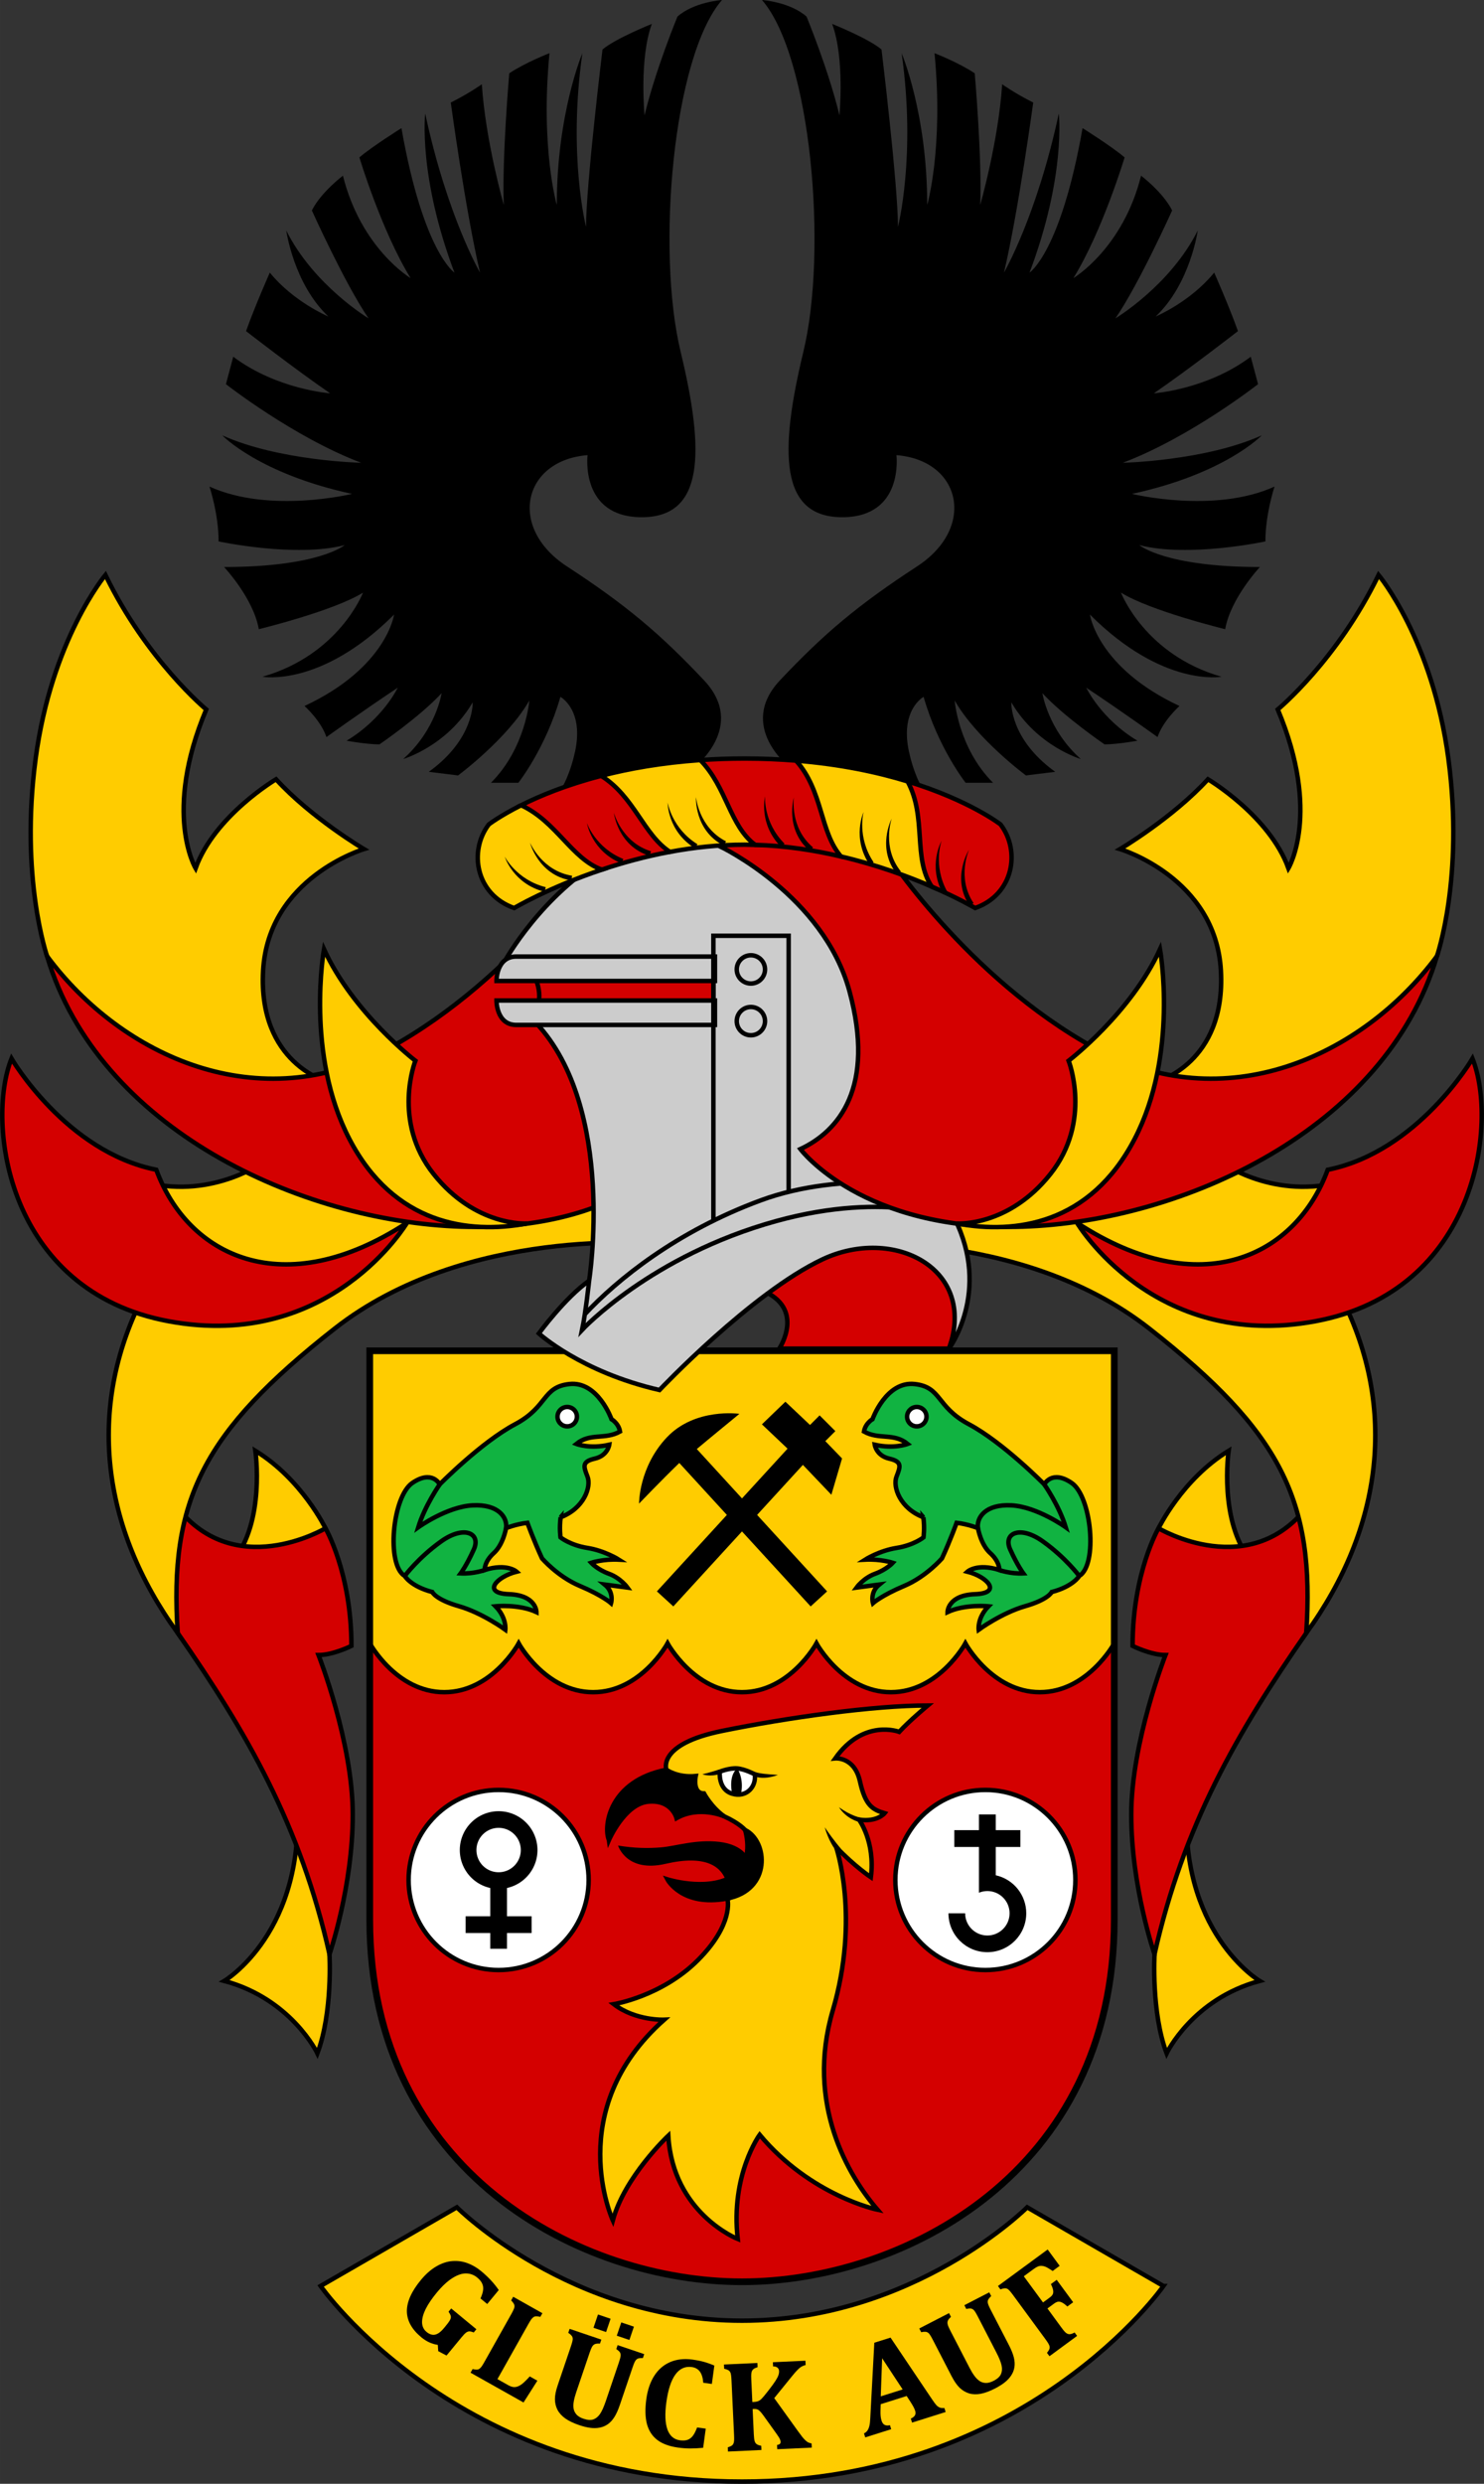
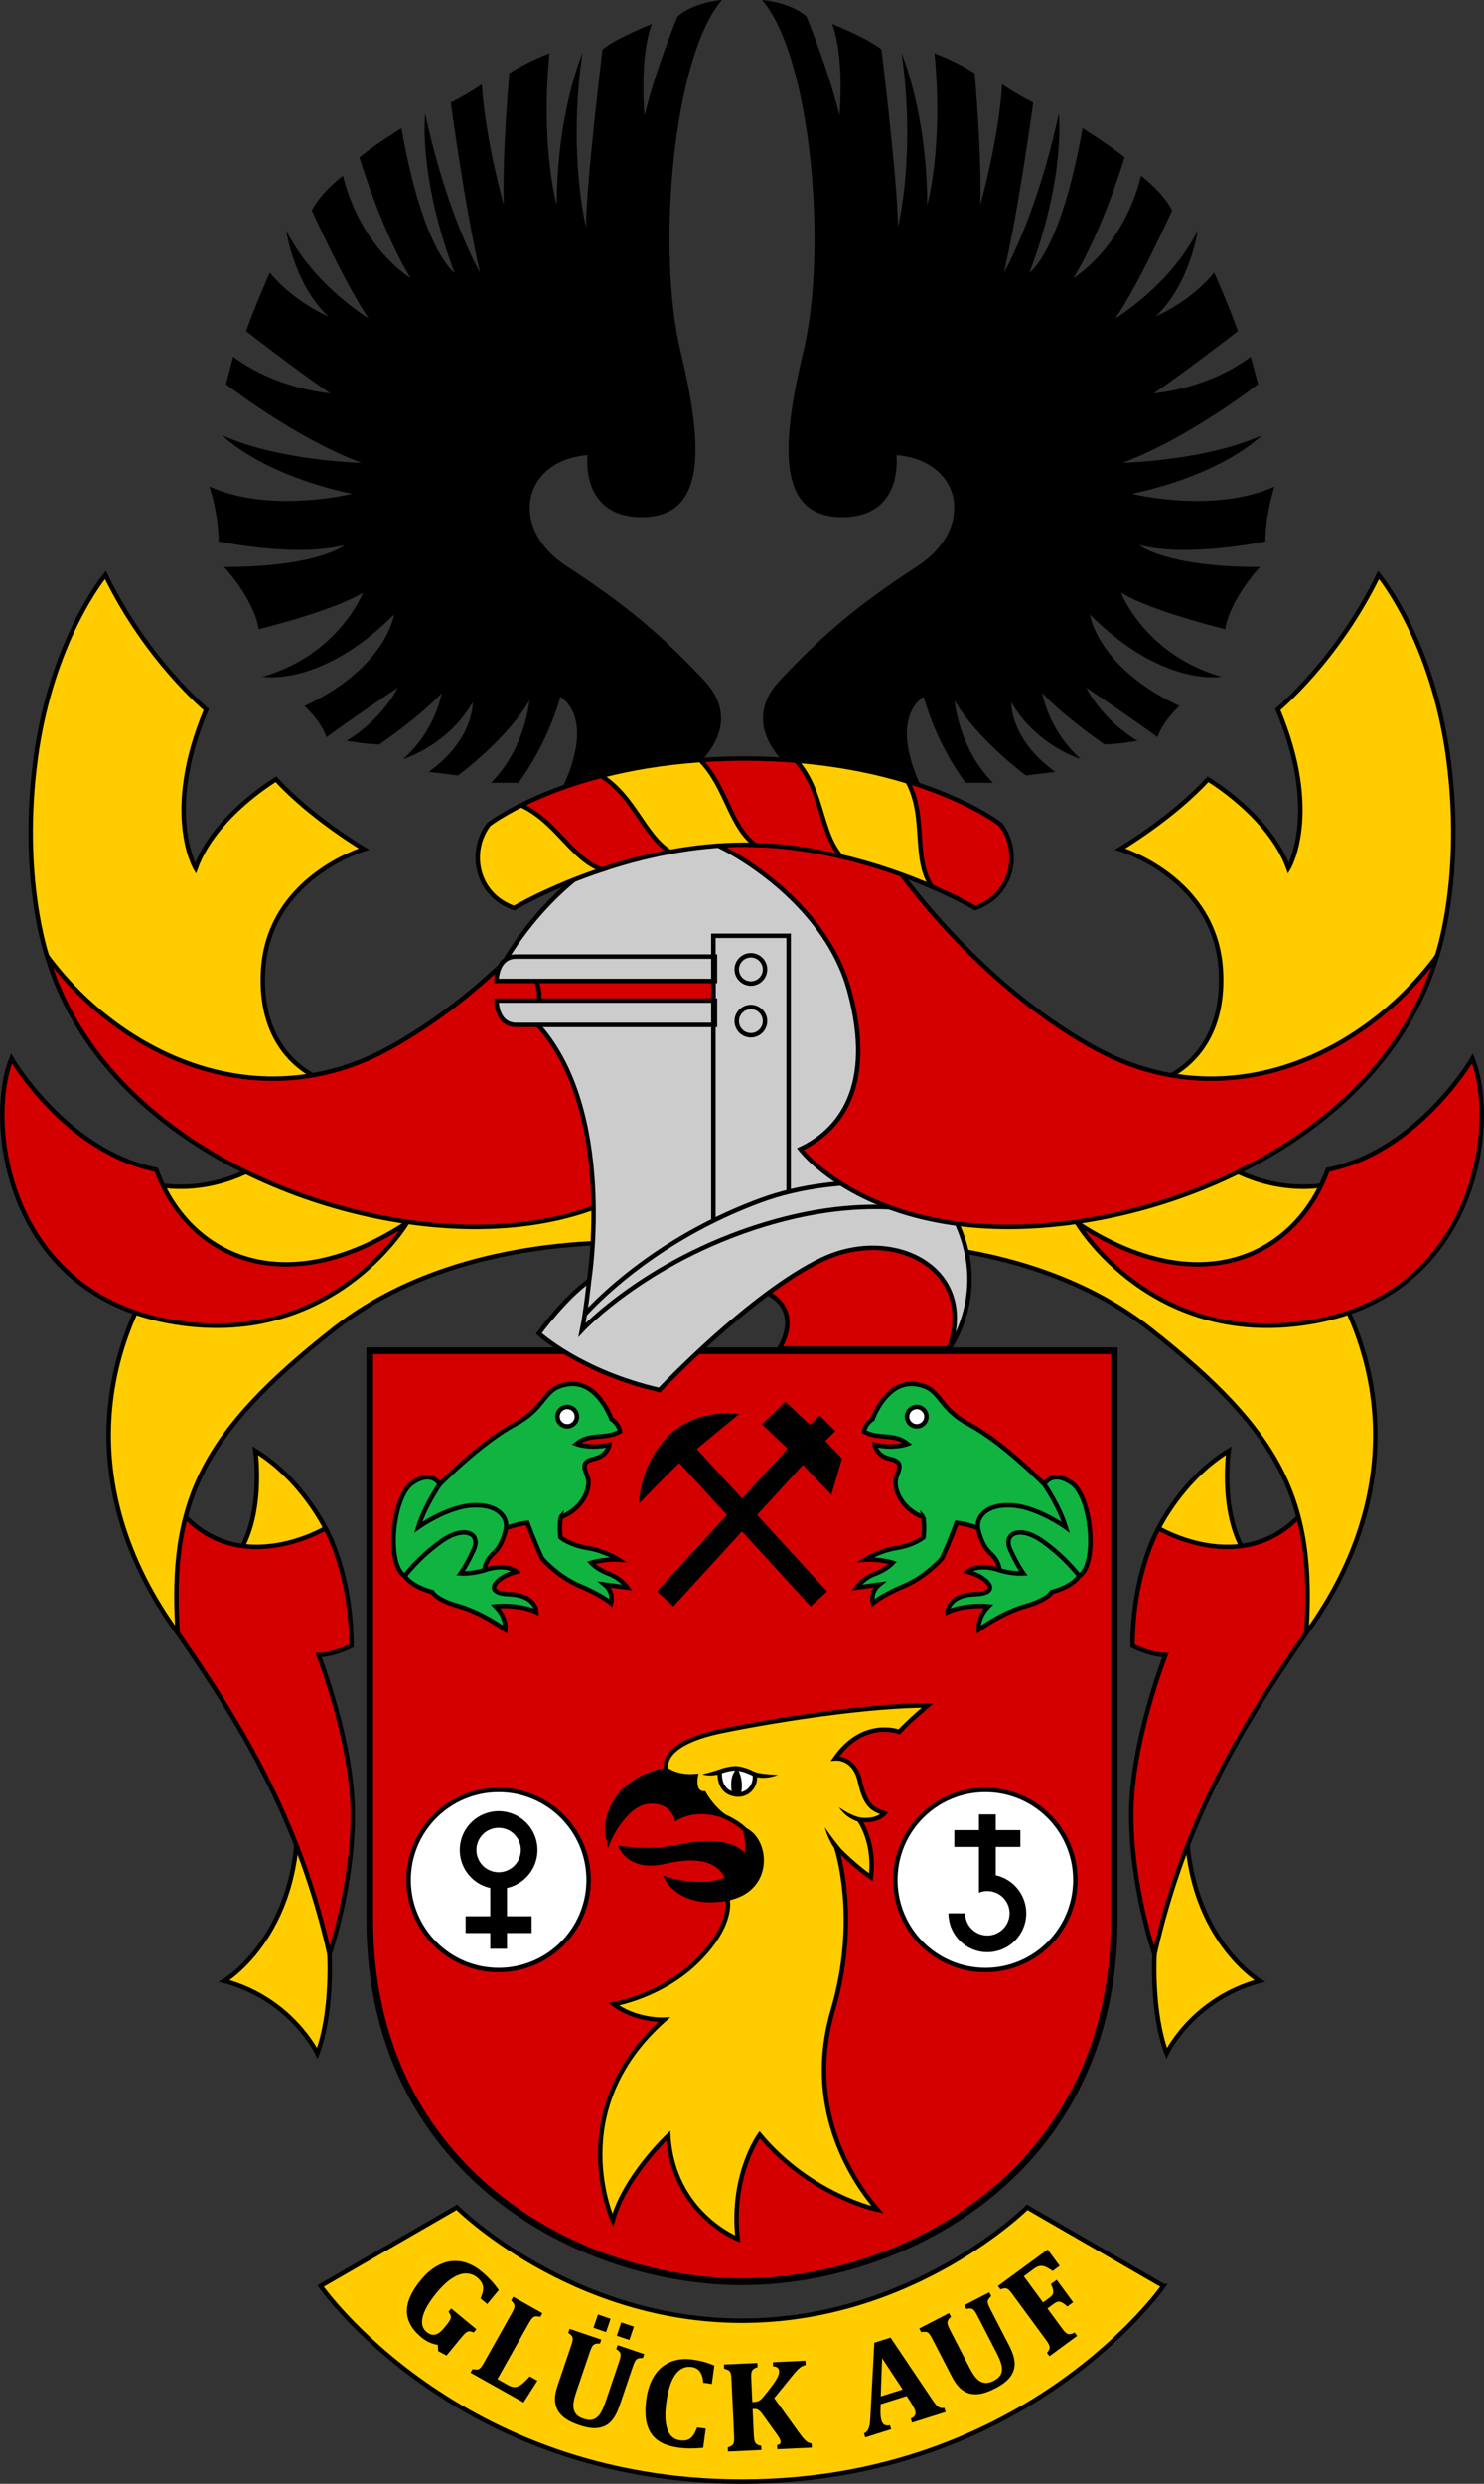
<svg xmlns="http://www.w3.org/2000/svg" xmlns:ns1="http://sodipodi.sourceforge.net/DTD/sodipodi-0.dtd" xmlns:ns2="http://www.inkscape.org/namespaces/inkscape" xmlns:xlink="http://www.w3.org/1999/xlink" width="333.276" height="557.597" viewBox="0 0 88.179 147.531" version="1.1" id="svg8" ns1:docname="Tsumeb.svg" ns2:version="1.0 (4035a4fb49, 2020-05-01)">
  <rect x="0" y="0" width="88.179" height="147.531" fill="#333333" stroke="none" />
  <defs id="defs2" />
  <ns1:namedview ns2:lockguides="true" ns2:snap-others="false" id="base" pagecolor="#ffffff" bordercolor="#666666" borderopacity="1.0" ns2:pageopacity="0.0" ns2:pageshadow="2" ns2:zoom="1.8269871" ns2:cx="30.254075" ns2:cy="371.63311" ns2:document-units="px" ns2:current-layer="layer1" ns2:document-rotation="0" showgrid="false" units="px" ns2:window-width="1920" ns2:window-height="1017" ns2:window-x="-8" ns2:window-y="-8" ns2:window-maximized="1" ns2:showpageshadow="false" ns2:object-nodes="true" ns2:snap-global="false" ns2:snap-smooth-nodes="true" />
  <g transform="translate(-16.443,-13.568)" ns2:label="Шар 1" ns2:groupmode="layer" id="layer1">
    <g id="g905">
      <use x="0" y="0" xlink:href="#g886" id="use888" transform="matrix(-1,0,0,1,121.065,0)" width="100%" height="100%" />
      <use x="0" y="0" xlink:href="#g881" id="use892" transform="matrix(-1,0,0,1,121.065,0)" width="100%" height="100%" />
    </g>
    <g id="g886">
      <path style="font-variation-settings:normal;opacity:1;vector-effect:none;fill:#ffcc00;fill-opacity:1;fill-rule:evenodd;stroke:#000000;stroke-width:0.265;stroke-linecap:butt;stroke-linejoin:miter;stroke-miterlimit:4;stroke-dasharray:none;stroke-dashoffset:0;stroke-opacity:1;marker:none;marker-start:none;marker-mid:none;marker-end:none;stop-color:#000000;stop-opacity:1" d="m 90.813,106.319 c -1.978,-2.323 -1.364,-6.579 -1.364,-6.579 -2.765,1.69 -4.166,4.602 -4.166,4.602 0,0 1.382,3.359 5.53,1.977 z m -5.767,23.323 c 0,0 -0.205,3.43 0.717,5.888 0,0 1.536,-3.226 5.53,-4.301 0,0 -4.915,-2.918 -4.301,-10.906 0,0 -2.509,3.584 -1.946,9.319 z" id="path877" ns1:nodetypes="ccccccccc" />
      <path style="font-variation-settings:normal;opacity:1;vector-effect:none;fill:#d40000;fill-opacity:1;fill-rule:evenodd;stroke:#000000;stroke-width:0.265;stroke-linecap:butt;stroke-linejoin:miter;stroke-miterlimit:4;stroke-dasharray:none;stroke-dashoffset:0;stroke-opacity:1;marker:none;marker-start:none;marker-mid:none;marker-end:none;stop-color:#000000;stop-opacity:1" d="m 94.277,102.858 c -3.476,4.779 -8.995,1.484 -8.995,1.484 0,0 -1.541,2.643 -1.541,6.988 0,0 1.086,0.543 1.955,0.543 0,0 -2.034,5.173 -2.034,9.474 0,4.301 1.382,8.295 1.382,8.295 1.721,-7.631 4.901,-13.158 9.015,-19.072 0,0 2.537,-3.928 0.217,-7.712 z" id="path875" ns1:nodetypes="ccccsccc" />
      <path style="font-variation-settings:normal;opacity:1;vector-effect:none;fill:#ffcc00;fill-opacity:1;fill-rule:evenodd;stroke:#000000;stroke-width:0.265;stroke-linecap:butt;stroke-linejoin:miter;stroke-miterlimit:4;stroke-dasharray:none;stroke-dashoffset:0;stroke-opacity:1;marker:none;marker-start:none;marker-mid:none;marker-end:none;stop-color:#000000;stop-opacity:1" d="m 85.148,77.826 c 0,0 4.147,-1.075 3.84,-6.605 -0.307,-5.53 -5.991,-7.219 -5.991,-7.219 0,0 3.125,-1.851 5.223,-4.147 0,0 3.66,2.169 4.78,5.286 0,0 1.96,-3.263 -0.633,-9.433 0,0 3.533,-2.918 5.991,-7.987 0,0 3.204,3.832 4.147,10.906 0.943,7.074 -0.68,11.738 -0.68,11.738 0,0 -4.697,10.074 -16.678,7.463 z m 10.759,5.988 c -4.019,0.978 -7.06,-1.303 -7.06,-1.303 L 68.651,81.015 65.615,87.452 c 0,0 11.297,-1.106 19.127,5.035 7.83,6.141 9.843,10.217 9.319,18.083 4.578,-6.302 5.379,-13.398 2.124,-19.869 z" id="path873" ns1:nodetypes="czccccczcccccczccc" />
    </g>
    <g id="g2554" style="opacity:1">
      <path id="path2527" d="m 82.652,93.801 v 33.793 c 0,15.053 -12.596,21.505 -22.119,21.505 -9.523,0 -22.119,-6.451 -22.119,-21.505 V 93.801 Z" style="font-variation-settings:normal;opacity:1;vector-effect:none;fill:#d40000;fill-opacity:1;fill-rule:evenodd;stroke:none;stroke-width:0.529;stroke-linecap:butt;stroke-linejoin:miter;stroke-miterlimit:4;stroke-dasharray:none;stroke-dashoffset:0;stroke-opacity:1;marker:none;marker-start:none;marker-mid:none;marker-end:none;stop-color:#000000;stop-opacity:1" ns1:nodetypes="cszscc" />
-       <path ns1:nodetypes="cscscscscscccc" d="m 82.652,111.179 c 0,0 -1.584,2.9 -4.423,2.9 -2.84,0 -4.424,-2.9 -4.424,-2.9 0,0 -1.584,2.9 -4.424,2.9 -2.84,0 -4.423,-2.9 -4.423,-2.9 0,0 -1.584,2.9 -4.424,2.9 -2.84,0 -4.424,-2.9 -4.424,-2.9 0,0 -1.584,2.9 -4.423,2.9 -2.84,0 -4.424,-2.9 -4.424,-2.9 0,0 -1.584,2.9 -4.424,2.9 -2.84,0 -4.423,-2.9 -4.423,-2.9 V 93.801 h 44.238 z" style="font-variation-settings:normal;opacity:1;vector-effect:none;fill:#ffcc00;fill-opacity:1;fill-rule:evenodd;stroke:#000000;stroke-width:0.265;stroke-linecap:butt;stroke-linejoin:miter;stroke-miterlimit:4;stroke-dasharray:none;stroke-dashoffset:0;stroke-opacity:1;marker:none;marker-start:none;marker-mid:none;marker-end:none;stop-color:#000000;stop-opacity:1" id="path864" />
      <g id="g2377">
        <circle style="color:#000000;display:inline;overflow:visible;visibility:visible;fill:#ffffff;fill-rule:evenodd;stroke:#000000;stroke-width:0.265;stroke-linecap:square;stroke-linejoin:miter;stroke-miterlimit:4;stroke-dasharray:none;stroke-dashoffset:0;stroke-opacity:1;marker:none;marker-start:none;marker-mid:none;marker-end:none;enable-background:accumulate" id="path2337" cx="46.071" cy="125.233" r="5.349" />
        <path id="circle2339" style="color:#000000;display:inline;overflow:visible;visibility:visible;fill:#000000;fill-rule:evenodd;stroke:none;stroke-width:0.265;stroke-linecap:square;stroke-linejoin:miter;stroke-miterlimit:4;stroke-dasharray:none;stroke-dashoffset:0;stroke-opacity:1;marker:none;marker-start:none;marker-mid:none;marker-end:none;enable-background:accumulate" d="m 46.06,121.148 a 2.308,2.308 0 0 0 -2.296,2.308 2.308,2.308 0 0 0 1.809,2.253 v 1.679 h -1.462 v 0.996 h 1.462 v 0.933 h 0.996 v -0.933 h 1.462 v -0.996 h -1.462 v -1.679 a 2.308,2.308 0 0 0 1.81,-2.253 2.308,2.308 0 0 0 -2.308,-2.308 2.308,2.308 0 0 0 -0.011,0 z m 0.011,0.989 a 1.318,1.318 0 0 1 1.318,1.319 1.318,1.318 0 0 1 -1.318,1.318 1.318,1.318 0 0 1 -1.318,-1.318 1.318,1.318 0 0 1 1.318,-1.319 z" />
      </g>
      <g transform="rotate(180,60.532,125.233)" id="g2395">
        <circle r="5.349" cy="125.233" cx="46.071" id="circle2391" style="color:#000000;display:inline;overflow:visible;visibility:visible;fill:#ffffff;fill-rule:evenodd;stroke:#000000;stroke-width:0.265;stroke-linecap:square;stroke-linejoin:miter;stroke-miterlimit:4;stroke-dasharray:none;stroke-dashoffset:0;stroke-opacity:1;marker:none;marker-start:none;marker-mid:none;marker-end:none;enable-background:accumulate" />
        <path ns1:nodetypes="csccccccccccccccccccc" transform="matrix(-0.265,0,0,-0.265,121.065,250.465)" d="m 274.721,480.035 c -3.5e-4,4.818 3.905,8.723 8.723,8.723 0.014,4e-5 0.027,4e-5 0.041,0 4.801,-0.023 8.68,-3.922 8.68,-8.723 -2e-4,-4.091 -2.844,-7.632 -6.838,-8.516 v -6.348 h 5.527 v -3.764 h -5.527 v -3.527 h -3.766 v 3.527 h -5.527 v 3.764 h 5.527 v 10.256 c 0.581,-0.238 1.216,-0.375 1.883,-0.375 2.752,2.7e-4 4.982,2.231 4.982,4.982 8.3e-4,2.752 -2.23,4.984 -4.982,4.984 -2.752,-2.6e-4 -4.983,-2.232 -4.982,-4.984 z" style="color:#000000;display:inline;overflow:visible;visibility:visible;fill:#000000;fill-rule:evenodd;stroke:none;stroke-width:1;stroke-linecap:square;stroke-linejoin:miter;stroke-miterlimit:4;stroke-dasharray:none;stroke-dashoffset:0;stroke-opacity:1;marker:none;marker-start:none;marker-mid:none;marker-end:none;enable-background:accumulate" id="path2393" />
      </g>
      <g id="g2447">
        <path style="font-variation-settings:normal;opacity:1;vector-effect:none;fill:#ffcc00;fill-opacity:1;fill-rule:evenodd;stroke:#000000;stroke-width:0.265;stroke-linecap:butt;stroke-linejoin:miter;stroke-miterlimit:4;stroke-dasharray:none;stroke-dashoffset:0;stroke-opacity:1;marker:none;marker-start:none;marker-mid:none;marker-end:none;stop-color:#000000;stop-opacity:1" d="m 56.04,118.685 c 0,0 -0.58,-1.513 3.302,-2.304 3.883,-0.791 9.004,-1.514 12.23,-1.514 0,0 -1.1,0.916 -1.697,1.568 0,0 -2.118,-0.815 -3.802,1.575 0,0 1.14,-0.109 1.466,1.358 0.326,1.466 0.76,1.684 1.466,1.901 0,0 -0.434,0.543 -1.521,0.38 0,0 0.978,1.303 0.706,3.421 0,0 -0.978,-0.652 -2.064,-1.792 0,0 1.43,4.164 -0.199,9.703 -1.629,5.539 0.923,9.83 2.661,11.839 0,0 -3.964,-0.815 -7.006,-4.453 0,0 -1.738,2.39 -1.303,6.191 0,0 -3.856,-1.521 -4.127,-6.137 0,0 -2.589,2.426 -3.295,5.032 0,0 -3.015,-6.544 3.053,-11.92 0,0 -1.69,0.077 -2.995,-0.922 0,0 2.842,-0.461 4.992,-2.611 2.15,-2.15 1.766,-3.61 1.766,-3.61 0,0 2.778,-1.955 1.04,-4.127 0,0 -0.299,-0.38 -1.249,-0.815 -1.01,-0.551 -3.427,-2.764 -3.427,-2.764 z" id="path2416" ns1:nodetypes="cscccsccccsccccccczcccc" />
        <path style="font-variation-settings:normal;opacity:1;vector-effect:none;fill:#000000;fill-opacity:1;fill-rule:evenodd;stroke:none;stroke-width:0.265;stroke-linecap:butt;stroke-linejoin:miter;stroke-miterlimit:4;stroke-dasharray:none;stroke-dashoffset:0;stroke-opacity:1;marker:none;marker-start:none;marker-mid:none;marker-end:none;stop-color:#000000;stop-opacity:1" d="m 53.167,123.187 c 0,0 0.489,1.629 2.824,1.086 2.335,-0.543 3.376,0.109 3.639,1.195 0,0 1.032,-0.272 1.303,-0.869 0.272,-0.597 -0.326,-1.466 -1.738,-1.629 -1.412,-0.163 -2.581,0.251 -3.476,0.326 -0.756,0.064 -1.573,0.054 -2.552,-0.109 z" id="path2420" ns1:nodetypes="cscsssc" />
        <path style="font-variation-settings:normal;opacity:1;vector-effect:none;fill:#000000;fill-opacity:1;fill-rule:evenodd;stroke:#000000;stroke-width:0.265;stroke-linecap:butt;stroke-linejoin:miter;stroke-miterlimit:4;stroke-dasharray:none;stroke-dashoffset:0;stroke-opacity:1;marker:none;marker-start:none;marker-mid:none;marker-end:none;stop-color:#000000;stop-opacity:1" d="m 52.624,122.861 c -0.342,-0.856 0.044,-3.519 3.416,-4.176 0,0 0.657,0.483 1.743,0.375 0,0 -0.217,1.032 0.489,1.032 0,0 0.434,0.815 1.195,1.358 0,0 -1.466,-0.652 -2.824,0.109 0,0 -0.278,-1.111 -1.684,-0.978 -1.405,0.134 -2.335,2.281 -2.335,2.281 z m 8.092,-0.597 c 0,0 0.652,2.009 -0.869,2.824 -1.521,0.815 -3.747,0.109 -3.747,0.109 0,0 0.862,1.635 3.53,1.14 2.668,-0.494 2.444,-3.421 1.086,-4.073 z" id="path2418" ns1:nodetypes="ccccccsccscsc" />
        <path style="color:#000000;font-style:normal;font-variant:normal;font-weight:normal;font-stretch:normal;font-size:medium;line-height:normal;font-family:sans-serif;font-variant-ligatures:normal;font-variant-position:normal;font-variant-caps:normal;font-variant-numeric:normal;font-variant-alternates:normal;font-variant-east-asian:normal;font-feature-settings:normal;font-variation-settings:normal;text-indent:0;text-align:start;text-decoration:none;text-decoration-line:none;text-decoration-style:solid;text-decoration-color:#000000;letter-spacing:normal;word-spacing:normal;text-transform:none;writing-mode:lr-tb;direction:ltr;text-orientation:mixed;dominant-baseline:auto;baseline-shift:baseline;text-anchor:start;white-space:normal;shape-padding:0;shape-margin:0;inline-size:0;clip-rule:nonzero;display:inline;overflow:visible;visibility:visible;opacity:1;isolation:auto;mix-blend-mode:normal;color-interpolation:sRGB;color-interpolation-filters:linearRGB;solid-color:#000000;solid-opacity:1;vector-effect:none;fill:#000000;fill-opacity:1;fill-rule:evenodd;stroke:none;stroke-width:0.265;stroke-linecap:butt;stroke-linejoin:miter;stroke-miterlimit:4;stroke-dasharray:none;stroke-dashoffset:0;stroke-opacity:1;marker:none;color-rendering:auto;image-rendering:auto;shape-rendering:auto;text-rendering:auto;enable-background:accumulate;stop-color:#000000;stop-opacity:1" d="m 67.535,121.525 c 0,0 -0.563,-0.12 -1.242,-0.613 0.454,0.697 1.145,0.859 1.145,0.859 z m -1.52,1.822 0.397,0.032 c 0,0 -0.391,-0.442 -0.965,-1.277 0.232,0.797 0.567,1.245 0.567,1.245 z" id="path2426" ns1:nodetypes="ccccccccc" />
        <path style="font-variation-settings:normal;opacity:1;vector-effect:none;fill:#ffffff;fill-opacity:1;fill-rule:evenodd;stroke:#000000;stroke-width:0.265;stroke-linecap:butt;stroke-linejoin:miter;stroke-miterlimit:4;stroke-dasharray:none;stroke-dashoffset:0;stroke-opacity:1;marker:none;marker-start:none;marker-mid:none;marker-end:none;stop-color:#000000;stop-opacity:1" d="m 61.288,118.954 c 0.115,0.73 -0.495,1.416 -1.344,1.152 -0.849,-0.264 -0.73,-1.306 -0.73,-1.306 0,0 0.576,-0.23 1.037,-0.192 0.461,0.038 1.037,0.346 1.037,0.346 z" id="path2430" ns1:nodetypes="cscsc" />
        <path style="color:#000000;font-style:normal;font-variant:normal;font-weight:normal;font-stretch:normal;font-size:medium;line-height:normal;font-family:sans-serif;font-variant-ligatures:normal;font-variant-position:normal;font-variant-caps:normal;font-variant-numeric:normal;font-variant-alternates:normal;font-variant-east-asian:normal;font-feature-settings:normal;font-variation-settings:normal;text-indent:0;text-align:start;text-decoration:none;text-decoration-line:none;text-decoration-style:solid;text-decoration-color:#000000;letter-spacing:normal;word-spacing:normal;text-transform:none;writing-mode:lr-tb;direction:ltr;text-orientation:mixed;dominant-baseline:auto;baseline-shift:baseline;text-anchor:start;white-space:normal;shape-padding:0;shape-margin:0;inline-size:0;clip-rule:nonzero;display:inline;overflow:visible;visibility:visible;opacity:1;isolation:auto;mix-blend-mode:normal;color-interpolation:sRGB;color-interpolation-filters:linearRGB;solid-color:#000000;solid-opacity:1;vector-effect:none;fill:#000000;fill-opacity:1;fill-rule:evenodd;stroke:none;stroke-width:0.265;stroke-linecap:butt;stroke-linejoin:miter;stroke-miterlimit:4;stroke-dasharray:none;stroke-dashoffset:0;stroke-opacity:1;marker:none;color-rendering:auto;image-rendering:auto;shape-rendering:auto;text-rendering:auto;enable-background:accumulate;stop-color:#000000;stop-opacity:1" d="m 59.256,118.926 -0.082,-0.252 c -0.601,0.194 -0.996,0.28 -0.996,0.28 0,0 0.433,0.18 1.078,-0.028 z m 2.07,-0.1 -0.076,0.254 c 0.367,0.112 0.802,0.139 1.42,-0.088 -0.633,-0.039 -1.021,-0.068 -1.344,-0.166 z m -0.844,1.254 c 0.173,-0.902 -0.23,-1.472 -0.23,-1.472 -0.557,0.442 -0.307,1.498 -0.307,1.498 z" id="path2439" ns1:nodetypes="ccccccccsccccc" />
      </g>
      <g id="g2458" transform="rotate(2.988,46.505,103.042)">
        <path style="font-variation-settings:normal;opacity:1;vector-effect:none;fill:#11b341;fill-opacity:1;fill-rule:evenodd;stroke:#000000;stroke-width:0.265;stroke-linecap:butt;stroke-linejoin:miter;stroke-miterlimit:4;stroke-dasharray:none;stroke-dashoffset:0;stroke-opacity:1;marker:none;marker-start:none;marker-mid:none;marker-end:none;stop-color:#000000;stop-opacity:1" d="m 49.785,103.518 c 1.358,-0.597 1.738,-1.901 1.466,-2.498 -0.272,-0.597 -0.38,-0.869 0.38,-1.086 0.76,-0.217 0.815,-0.869 0.815,-0.869 -1.14,0.326 -1.955,0.054 -1.955,0.054 0.793,-0.715 1.679,-0.318 2.552,-0.869 -0.109,-0.489 -0.543,-0.706 -0.543,-0.706 0,0 -0.923,-2.227 -2.607,-1.955 -1.609,0.26 -1.195,1.412 -3.096,2.552 -1.965,1.179 -4.29,3.802 -4.29,3.802 0,0 -0.489,-0.869 -1.629,10e-6 -1.14,0.869 -1.303,4.942 -0.163,5.539 0,0 0.38,0.597 1.684,0.869 0,0 0.217,0.434 1.629,0.76 1.412,0.326 2.824,1.249 2.824,1.249 0,0 0.054,-0.706 -0.652,-1.358 0,0 1.358,-0.217 2.444,0.217 0,0 -0.052,-1.005 -1.684,-0.978 -1.632,0.028 -0.796,-0.995 0.38,-1.358 0,0 -0.597,-0.489 -1.901,0 0,0 -0.054,-0.489 0.489,-1.032 0.543,-0.543 0.652,-1.521 0.652,-1.521 0,0 0.597,-0.272 1.249,-0.38 0,0 0.434,1.032 0.978,2.064 0,0 0.978,1.032 2.335,1.521 1.358,0.489 1.901,0.923 1.901,0.923 0,0 0.163,-0.652 -0.434,-1.086 0,0 0.706,0.054 1.358,0.109 0,0 -0.434,-0.543 -1.14,-0.76 -0.706,-0.217 -1.086,-0.597 -1.086,-0.597 0,0 0.706,-0.272 1.629,-0.272 0,0 -0.869,-0.489 -1.901,-0.597 -1.032,-0.109 -1.629,-0.543 -1.629,-0.543 0,0 -0.109,-0.543 -0.054,-1.195 z" id="path2449" ns1:nodetypes="cssccccsscsccsccczccscccscccsccscsc" />
        <path style="font-variation-settings:normal;opacity:1;vector-effect:none;fill:none;fill-opacity:1;fill-rule:evenodd;stroke:#000000;stroke-width:0.265;stroke-linecap:butt;stroke-linejoin:miter;stroke-miterlimit:4;stroke-dasharray:none;stroke-dashoffset:0;stroke-opacity:1;marker:none;marker-start:none;marker-mid:none;marker-end:none;stop-color:#000000;stop-opacity:1" d="m 45.441,106.885 c 0,0 -0.652,0.272 -1.412,0.272 0,0 0.326,-0.489 0.706,-1.466 0.38,-0.978 -0.652,-1.412 -1.955,-0.38 -1.303,1.032 -2.064,2.172 -2.064,2.172 m 1.792,-5.539 c 0,0 -0.815,1.303 -1.14,2.607 0,0 1.629,-1.303 3.15,-1.466 1.521,-0.163 2.118,0.597 2.064,1.249" id="path2451" />
        <circle style="color:#000000;display:inline;overflow:visible;visibility:visible;fill:#ffffff;fill-rule:evenodd;stroke:#000000;stroke-width:0.265;stroke-linecap:square;stroke-linejoin:miter;stroke-miterlimit:4;stroke-dasharray:none;stroke-dashoffset:0;stroke-opacity:1;marker:none;marker-start:none;marker-mid:none;marker-end:none;enable-background:accumulate" id="path2453" cx="49.864" cy="97.531" r="0.576" />
      </g>
      <use height="100%" width="100%" transform="matrix(-1,0,0,1,121.065,0)" id="use2462" xlink:href="#g2458" y="0" x="0" />
      <g id="g2507" transform="translate(0,0.529)">
        <g transform="translate(0.29,1.587)" id="g2516">
          <path ns1:nodetypes="zccccccz" id="path2503" d="m 55.783,96.82 c -1.68,1.774 -1.658,3.941 -1.658,3.941 0,0 1.306,-1.363 2.392,-2.413 l 7.805,8.52 0.977,-0.893 -7.742,-8.455 c 0.625,-0.528 2.532,-2.09 2.532,-2.09 0,0 -2.626,-0.383 -4.306,1.391 z" style="color:#000000;font-style:normal;font-variant:normal;font-weight:normal;font-stretch:normal;font-size:medium;line-height:normal;font-family:sans-serif;font-variant-ligatures:normal;font-variant-position:normal;font-variant-caps:normal;font-variant-numeric:normal;font-variant-alternates:normal;font-variant-east-asian:normal;font-feature-settings:normal;font-variation-settings:normal;text-indent:0;text-align:start;text-decoration:none;text-decoration-line:none;text-decoration-style:solid;text-decoration-color:#000000;letter-spacing:normal;word-spacing:normal;text-transform:none;writing-mode:lr-tb;direction:ltr;text-orientation:mixed;dominant-baseline:auto;baseline-shift:baseline;text-anchor:start;white-space:normal;shape-padding:0;shape-margin:0;inline-size:0;clip-rule:nonzero;display:inline;overflow:visible;visibility:visible;opacity:1;isolation:auto;mix-blend-mode:normal;color-interpolation:sRGB;color-interpolation-filters:linearRGB;solid-color:#000000;solid-opacity:1;vector-effect:none;fill:#000000;fill-opacity:1;fill-rule:evenodd;stroke:none;stroke-width:1.323;stroke-linecap:butt;stroke-linejoin:miter;stroke-miterlimit:4;stroke-dasharray:none;stroke-dashoffset:0;stroke-opacity:1;marker:none;color-rendering:auto;image-rendering:auto;shape-rendering:auto;text-rendering:auto;enable-background:accumulate;stop-color:#000000;stop-opacity:1" />
          <path ns1:nodetypes="ccccccccccccc" id="path2499" d="m 62.821,94.709 -1.395,1.345 1.523,1.444 -7.764,8.477 0.977,0.893 7.699,-8.406 1.692,1.774 0.635,-2.157 -0.994,-1.028 0.595,-0.595 -0.936,-0.936 -0.569,0.571 z" style="color:#000000;font-style:normal;font-variant:normal;font-weight:normal;font-stretch:normal;font-size:medium;line-height:normal;font-family:sans-serif;font-variant-ligatures:normal;font-variant-position:normal;font-variant-caps:normal;font-variant-numeric:normal;font-variant-alternates:normal;font-variant-east-asian:normal;font-feature-settings:normal;font-variation-settings:normal;text-indent:0;text-align:start;text-decoration:none;text-decoration-line:none;text-decoration-style:solid;text-decoration-color:#000000;letter-spacing:normal;word-spacing:normal;text-transform:none;writing-mode:lr-tb;direction:ltr;text-orientation:mixed;dominant-baseline:auto;baseline-shift:baseline;text-anchor:start;white-space:normal;shape-padding:0;shape-margin:0;inline-size:0;clip-rule:nonzero;display:inline;overflow:visible;visibility:visible;opacity:1;isolation:auto;mix-blend-mode:normal;color-interpolation:sRGB;color-interpolation-filters:linearRGB;solid-color:#000000;solid-opacity:1;vector-effect:none;fill:#000000;fill-opacity:1;fill-rule:evenodd;stroke:none;stroke-width:1.323;stroke-linecap:butt;stroke-linejoin:miter;stroke-miterlimit:4;stroke-dasharray:none;stroke-dashoffset:0;stroke-opacity:1;marker:none;color-rendering:auto;image-rendering:auto;shape-rendering:auto;text-rendering:auto;enable-background:accumulate;stop-color:#000000;stop-opacity:1" />
        </g>
      </g>
      <path ns1:nodetypes="cszscc" style="font-variation-settings:normal;opacity:1;vector-effect:none;fill:none;fill-opacity:1;fill-rule:evenodd;stroke:#000000;stroke-width:0.397;stroke-linecap:butt;stroke-linejoin:miter;stroke-miterlimit:4;stroke-dasharray:none;stroke-dashoffset:0;stroke-opacity:1;marker:none;marker-start:none;marker-mid:none;marker-end:none;stop-color:#000000;stop-opacity:1" d="m 82.652,93.801 v 33.793 c 0,15.053 -12.596,21.505 -22.119,21.505 -9.523,0 -22.119,-6.451 -22.119,-21.505 V 93.801 Z" id="path846" />
    </g>
    <g id="g882">
      <path ns1:nodetypes="cccscccccc" style="font-variation-settings:normal;opacity:1;vector-effect:none;fill:#d40000;fill-opacity:1;fill-rule:evenodd;stroke:#000000;stroke-width:0.265;stroke-linecap:butt;stroke-linejoin:miter;stroke-miterlimit:4;stroke-dasharray:none;stroke-dashoffset:0;stroke-opacity:1;marker:none;marker-start:none;marker-mid:none;marker-end:none;stop-color:#000000;stop-opacity:1" d="M 72.834,93.673 H 62.747 c 0,0 1.613,-2.406 -1.075,-3.482 0.154,-0.23 2.304,-3.533 6.375,-3.763 4.071,-0.23 6.81,1.28 4.787,7.245 z M 48.044,71.251 c 0,0 0.797,1.231 0.253,2.317 H 59.362 v -2.933 z" id="path876" />
      <path ns1:nodetypes="cscccccccccsscc" id="path2558" d="m 72.834,93.673 c 1.69,-4.762 -3.302,-7.296 -7.527,-5.299 -4.224,1.997 -9.677,7.757 -9.677,7.757 -4.685,-1.075 -7.169,-3.361 -7.169,-3.361 0,0 1.574,-2.149 2.986,-3.127 0,0 1.629,-10.21 -3.15,-15.315 V 73.568 H 58.833 V 70.636 H 46.451 c 0,0 2.143,-3.918 6.082,-6.191 0,0 1.535,-2.491 7.372,-2.184 5.837,0.307 11.06,4.762 9.677,12.288 -1.382,7.527 3.587,11.401 3.587,11.401 2.172,4.345 -0.336,7.723 -0.336,7.723 z" style="font-variation-settings:normal;opacity:1;vector-effect:none;fill:#cccccc;fill-opacity:1;fill-rule:evenodd;stroke:#000000;stroke-width:0.265;stroke-linecap:butt;stroke-linejoin:miter;stroke-miterlimit:4;stroke-dasharray:none;stroke-dashoffset:0;stroke-opacity:1;marker:none;marker-start:none;marker-mid:none;marker-end:none;stop-color:#000000;stop-opacity:1" />
      <path transform="scale(0.265)" d="m 177.82,265.602 c -4.516,0 -4.447,5.473 -4.447,5.473 h 48.988 v -5.473 z m -4.447,9.852 c 0,10e-6 -0.068,5.475 4.447,5.475 h 44.541 v -5.475 z" style="font-variation-settings:normal;opacity:1;vector-effect:none;fill:#cccccc;fill-opacity:1;fill-rule:evenodd;stroke:#000000;stroke-width:1;stroke-linecap:butt;stroke-linejoin:miter;stroke-miterlimit:4;stroke-dasharray:none;stroke-dashoffset:0;stroke-opacity:1;marker:none;marker-start:none;marker-mid:none;marker-end:none;stop-color:#000000;stop-opacity:1" id="path865" />
      <path ns1:nodetypes="ccccccsccsc" id="path870" d="M 58.833,86.113 V 69.151 h 4.471 v 15.181 M 51.447,89.643 c 0,0 -0.199,1.883 -0.416,2.914 0,0 4.097,-4.41 11.537,-6.463 6.682,-1.843 10.675,-0.077 10.675,-0.077 m -22.081,5.645 c 1.968,-2.111 5.491,-4.954 10.483,-6.797 4.992,-1.843 10.675,-0.768 10.675,-0.768" style="font-variation-settings:normal;opacity:1;vector-effect:none;fill:none;fill-opacity:1;fill-rule:evenodd;stroke:#000000;stroke-width:0.265;stroke-linecap:butt;stroke-linejoin:miter;stroke-miterlimit:4;stroke-dasharray:none;stroke-dashoffset:0;stroke-opacity:1;marker:none;marker-start:none;marker-mid:none;marker-end:none;stop-color:#000000;stop-opacity:1" />
      <circle r="0.84" cy="71.148" cx="61.06" id="path872" style="color:#000000;display:inline;overflow:visible;visibility:visible;fill:none;fill-rule:evenodd;stroke:#000000;stroke-width:0.265;stroke-linecap:square;stroke-linejoin:miter;stroke-miterlimit:4;stroke-dasharray:none;stroke-dashoffset:0;stroke-opacity:1;marker:none;marker-start:none;marker-mid:none;marker-end:none;enable-background:accumulate" />
      <use height="100%" width="100%" transform="translate(0,3.072)" id="use874" xlink:href="#path872" y="0" x="0" />
    </g>
    <g style="opacity:1" id="g881">
      <path style="font-variation-settings:normal;opacity:1;vector-effect:none;fill:#d40000;fill-opacity:1;fill-rule:evenodd;stroke:#000000;stroke-width:0.265;stroke-linecap:butt;stroke-linejoin:miter;stroke-miterlimit:4;stroke-dasharray:none;stroke-dashoffset:0;stroke-opacity:1;marker:none;marker-start:none;marker-mid:none;marker-end:none;stop-color:#000000;stop-opacity:1" d="m 101.826,70.363 c -3.072,10.291 -15.078,15.757 -24.614,16.065 -9.536,0.308 -13.21,-4.608 -13.21,-4.608 2.304,-1.075 4.455,-3.687 2.918,-9.37 -1.536,-5.683 -7.68,-8.602 -7.68,-8.602 0,0 1.735,-1.597 5.069,-1.536 3.465,0.064 4.693,1.775 4.693,1.775 0,0 4.828,7.527 12.51,11.742 7.682,4.215 15.858,0.524 20.313,-5.466 z M 80.437,86.198 c 0,0 4.527,7.627 14.15,5.85 9.623,-1.777 10.887,-11.764 9.351,-15.604 0,0 -3.226,5.53 -8.602,6.605 -1.873,5.109 -7.54,7.962 -14.9,3.149 z" id="path869" ns1:nodetypes="csczcsczcczccc" />
-       <path style="font-variation-settings:normal;opacity:1;vector-effect:none;fill:#ffcc00;fill-opacity:1;fill-rule:evenodd;stroke:#000000;stroke-width:0.265;stroke-linecap:butt;stroke-linejoin:miter;stroke-miterlimit:4;stroke-dasharray:none;stroke-dashoffset:0;stroke-opacity:1;marker:none;marker-start:none;marker-mid:none;marker-end:none;stop-color:#000000;stop-opacity:1" d="m 73.315,86.24 c 0,0 3.037,0.211 5.539,-2.933 2.503,-3.143 1.086,-6.734 1.086,-6.734 0,0 3.693,-2.824 5.431,-6.625 0,0 1.116,6.252 -1.521,11.296 -2.636,5.044 -7.06,5.648 -10.536,4.996 z" id="path871" ns1:nodetypes="czccsc" />
    </g>
    <g id="g1693">
      <g id="g1663">
        <path ns1:nodetypes="csscszccccccccccccccccccccccccccccccccccccccccccccccccccccccscc" id="path1660" d="m 57.653,59.189 c 0,0 3.226,-2.458 0.614,-5.223 -2.611,-2.765 -4.608,-4.455 -8.141,-6.759 -3.533,-2.304 -2.611,-6.298 1.229,-6.605 0,0 -0.461,3.687 3.226,3.687 3.687,0 3.757,-3.814 2.304,-9.831 -1.453,-6.016 -0.461,-17.511 2.458,-20.89 0,0 -1.668,0.117 -2.646,0.986 0,0 -1.303,3.15 -1.955,5.865 0,0 -0.326,-3.367 0.434,-5.431 0,0 -2.172,0.869 -2.933,1.521 0,0 -0.978,8.037 -0.978,10.536 0,0 -1.086,-4.236 -0.217,-10.318 0,0 -1.521,3.584 -1.521,9.015 0,0 -0.978,-3.367 -0.434,-9.015 0,0 -1.412,0.543 -2.39,1.195 0,0 -0.434,4.996 -0.326,7.82 0,0 -1.086,-3.802 -1.303,-7.169 0,0 -0.76,0.543 -1.846,1.086 0,0 0.869,6.408 1.738,10.101 0,0 -1.955,-3.367 -3.258,-9.449 0,0 -0.434,3.693 1.738,9.449 0,0 -1.846,-1.195 -3.15,-8.581 0,0 -1.738,1.086 -2.498,1.738 0,0 1.303,4.345 3.041,7.169 0,0 -2.933,-1.738 -4.019,-6.082 0,0 -1.303,0.978 -1.846,2.064 0,0 1.955,4.345 3.367,6.408 0,0 -3.258,-1.955 -4.888,-5.214 0,0 0.434,3.15 2.498,5.105 0,0 -2.064,-0.869 -3.476,-2.607 0,0 -0.869,1.955 -1.412,3.476 0,0 2.933,2.281 4.996,3.693 0,0 -3.15,-0.217 -5.757,-2.172 l -0.434,1.629 c 0,0 4.019,3.15 8.037,4.67 0,0 -4.888,-0.109 -8.255,-1.629 0,0 2.172,2.281 7.712,3.476 0,0 -4.888,1.195 -8.472,-0.434 0,0 0.543,1.629 0.543,3.258 0,0 4.562,0.978 7.494,0.217 0,0 -1.521,1.303 -7.169,1.303 0,0 1.738,1.846 2.064,3.693 0,0 4.453,-1.086 6.191,-2.172 0,0 -1.412,3.693 -5.974,4.996 0,0 3.476,0.652 7.82,-3.693 0,0 -0.434,3.15 -5.322,5.431 0,0 0.978,0.869 1.303,1.846 0,0 1.955,-1.412 4.236,-2.933 0,0 -0.869,1.846 -3.041,3.15 0,0 1.195,0.217 1.955,0.217 0,0 2.39,-1.629 3.693,-3.041 0,0 -0.326,2.172 -2.281,3.91 0,0 2.607,-0.76 4.127,-3.367 0,0 0.109,2.172 -2.607,4.127 l 1.738,0.217 c 0,0 2.933,-2.172 4.236,-4.453 0,0 -0.217,2.824 -2.281,4.888 h 1.629 c 0,0 1.629,-2.064 2.498,-5.105 0,0 1.412,0.76 0.869,3.258 -0.527,2.425 -1.629,3.258 -1.629,3.258 z" style="font-variation-settings:normal;opacity:1;vector-effect:none;fill:#000000;fill-opacity:1;fill-rule:evenodd;stroke:none;stroke-width:0.265;stroke-linecap:butt;stroke-linejoin:miter;stroke-miterlimit:4;stroke-dasharray:none;stroke-dashoffset:0;stroke-opacity:1;marker:none;marker-start:none;marker-mid:none;marker-end:none;stop-color:#000000;stop-opacity:1" />
      </g>
      <use x="0" y="0" xlink:href="#g1663" id="use1669" transform="matrix(-1,0,0,1,121.065,0)" width="100%" height="100%" />
    </g>
    <g id="g2083" transform="matrix(1.071,0,0,1.071,-38.349,3.885)" style="stroke-width:0.934">
      <path ns1:nodetypes="sccccscccccccccc" transform="scale(0.265)" d="m 348.957,192.863 c -3.248,0 -6.342,0.116 -9.291,0.32 -2.219,6.772 5.005,13.904 11.484,17.746 6.353,0.18 12.425,1.132 17.984,2.436 -0.343,-5.672 3.275,-14.58 -9.42,-20.066 -3.386,-0.274 -6.963,-0.436 -10.758,-0.436 z m -30.037,3.619 c -7.311,1.895 -12.866,4.207 -16.756,6.156 5.932,3.896 5.401,12.718 16.893,13.482 4.26,-1.427 9.07,-2.761 14.26,-3.725 -0.261,-7.543 -4.379,-13.887 -14.396,-15.914 z m 64.148,1.166 c -1.457,6.66 -2.534,15.455 5.059,22.023 5.672,2.459 9.09,4.48 9.09,4.48 8.072,-2.848 9.545,-11.962 5.305,-17.5 0,0 -6.452,-5.02 -19.453,-9.004 z" style="font-variation-settings:normal;opacity:1;vector-effect:none;fill:#d40000;fill-opacity:1;fill-rule:evenodd;stroke:#000000;stroke-width:0.934;stroke-linecap:butt;stroke-linejoin:miter;stroke-miterlimit:4;stroke-dasharray:none;stroke-dashoffset:0;stroke-opacity:1;marker:none;marker-start:none;marker-mid:none;marker-end:none;stop-color:#000000;stop-opacity:1" id="path2014" />
      <path transform="scale(0.265)" d="m 339.666,193.184 c -8.018,0.555 -14.925,1.79 -20.746,3.299 6.936,4.338 8.858,12.33 14.396,15.914 4.94,-0.917 10.207,-1.502 15.641,-1.502 0.734,0 1.465,0.015 2.193,0.035 -5.337,-4.006 -5.937,-12.084 -11.484,-17.746 z m 20.049,0.115 c 5.692,6.361 4.925,14.913 9.42,20.066 7.557,1.772 14.116,4.192 18.992,6.307 -4.021,-6.019 -0.985,-14.513 -5.059,-22.023 -6.26,-1.918 -14.014,-3.594 -23.354,-4.35 z m -57.551,9.34 c -4.497,2.253 -6.77,4.014 -6.77,4.014 -4.241,5.538 -2.769,14.652 5.303,17.5 0,0 7.284,-4.321 18.359,-8.031 -6.353,-2.306 -9.468,-10.034 -16.893,-13.482 z" style="font-variation-settings:normal;opacity:1;vector-effect:none;fill:#ffcc00;fill-opacity:1;fill-rule:evenodd;stroke:#000000;stroke-width:0.934;stroke-linecap:butt;stroke-linejoin:miter;stroke-miterlimit:4;stroke-dasharray:none;stroke-dashoffset:0;stroke-opacity:1;marker:none;marker-start:none;marker-mid:none;marker-end:none;stop-color:#000000;stop-opacity:1" id="path1999" />
      <g id="g2027" style="stroke-width:0.934">
-         <path style="color:#000000;font-style:normal;font-variant:normal;font-weight:normal;font-stretch:normal;font-size:medium;line-height:normal;font-family:sans-serif;font-variant-ligatures:normal;font-variant-position:normal;font-variant-caps:normal;font-variant-numeric:normal;font-variant-alternates:normal;font-variant-east-asian:normal;font-feature-settings:normal;font-variation-settings:normal;text-indent:0;text-align:start;text-decoration:none;text-decoration-line:none;text-decoration-style:solid;text-decoration-color:#000000;letter-spacing:normal;word-spacing:normal;text-transform:none;writing-mode:lr-tb;direction:ltr;text-orientation:mixed;dominant-baseline:auto;baseline-shift:baseline;text-anchor:start;white-space:normal;shape-padding:0;shape-margin:0;inline-size:0;clip-rule:nonzero;display:inline;overflow:visible;visibility:visible;opacity:1;isolation:auto;mix-blend-mode:normal;color-interpolation:sRGB;color-interpolation-filters:linearRGB;solid-color:#000000;solid-opacity:1;vector-effect:none;fill:#000000;fill-opacity:1;fill-rule:evenodd;stroke:none;stroke-width:0.247;stroke-linecap:butt;stroke-linejoin:miter;stroke-miterlimit:4;stroke-dasharray:none;stroke-dashoffset:0;stroke-opacity:1;marker:none;color-rendering:auto;image-rendering:auto;shape-rendering:auto;text-rendering:auto;enable-background:accumulate;stop-color:#000000;stop-opacity:1" d="m 82.859,57.871 0.041,-0.262 c -1.677,-0.268 -2.335,-1.833 -2.335,-1.833 0,0 0.463,1.802 2.294,2.095 z M 81.375,58.5 81.439,58.244 c -1.623,-0.406 -2.277,-1.696 -2.277,-1.696 0,0 0.469,1.516 2.213,1.952 z" id="path2024" ns1:nodetypes="cccccccc" />
        <use height="100%" width="100%" transform="rotate(17.732,93.285,84.025)" id="use2029" xlink:href="#path2024" y="0" x="0" style="stroke-width:0.934" />
        <use x="0" y="0" xlink:href="#path2024" id="use2031" transform="rotate(42.049,92.334,81.212)" width="100%" height="100%" style="stroke-width:0.934" />
        <use x="0" y="0" xlink:href="#path2024" id="use2055" transform="rotate(7.906,94.911,88.601)" width="100%" height="100%" style="stroke-width:0.934" />
        <use height="100%" width="100%" transform="rotate(30.944,92.423,80.965)" id="use2057" xlink:href="#path2024" y="0" x="0" style="stroke-width:0.934" />
        <use x="0" y="0" xlink:href="#path2024" id="use2057-7" transform="rotate(47.013,92.293,83.971)" width="100%" height="100%" style="stroke-width:0.934" />
      </g>
    </g>
    <path ns1:nodetypes="cczcczc" id="path1704" d="m 85.574,149.35 -8.097,-4.675 c 0,0 -6.734,6.734 -16.944,6.734 -10.21,0 -16.944,-6.734 -16.944,-6.734 l -8.097,4.675 c 0,0 8.097,11.617 25.041,11.617 16.944,0 25.041,-11.617 25.041,-11.617 z" style="font-variation-settings:normal;opacity:1;vector-effect:none;fill:#ffcc00;fill-opacity:1;fill-rule:evenodd;stroke:#000000;stroke-width:0.265;stroke-linecap:butt;stroke-linejoin:miter;stroke-miterlimit:4;stroke-dasharray:none;stroke-dashoffset:0;stroke-opacity:1;marker:none;marker-start:none;marker-mid:none;marker-end:none;stop-color:#000000;stop-opacity:1" />
    <g transform="translate(1.233)" style="font-style:normal;font-variant:normal;font-weight:normal;font-stretch:normal;font-size:7.761px;line-height:125%;font-family:Cambria;-inkscape-font-specification:Cambria;text-align:center;letter-spacing:0.794px;word-spacing:0px;writing-mode:lr-tb;text-anchor:middle;fill:#000000;fill-opacity:1;stroke:none;stroke-width:0.265px;stroke-linecap:butt;stroke-linejoin:miter;stroke-opacity:1" id="text1710" aria-label="GLÜCK AUF">
      <path id="path1717" style="font-style:normal;font-variant:normal;font-weight:bold;font-stretch:normal;font-size:7.761px;font-family:Cambria;-inkscape-font-specification:'Cambria Bold';stroke-width:0.265px" d="m 44.846,149.589 -0.685,0.83 -0.4,-0.33 q 0.135,-0.301 0.156,-0.505 0.026,-0.204 -0.058,-0.382 -0.079,-0.178 -0.292,-0.354 -0.289,-0.239 -0.659,-0.244 -0.367,-0.008 -0.816,0.275 -0.447,0.28 -0.937,0.873 -0.422,0.511 -0.649,0.958 -0.221,0.446 -0.217,0.799 0.007,0.355 0.267,0.569 0.257,0.212 0.505,0.162 0.251,-0.054 0.528,-0.39 l 0.092,-0.111 q 0.183,-0.222 0.246,-0.328 0.065,-0.109 0.071,-0.182 0.009,-0.071 -0.016,-0.141 -0.026,-0.07 -0.12,-0.212 l 0.159,-0.193 1.496,1.235 -0.159,0.193 q -0.182,-0.077 -0.281,-0.065 -0.098,0.012 -0.196,0.089 -0.092,0.076 -0.23,0.243 l -0.909,1.102 -0.493,-0.26 -0.025,-0.374 q -0.524,-0.074 -0.974,-0.445 -0.853,-0.704 -0.864,-1.549 -0.005,-0.845 0.829,-1.856 0.439,-0.532 0.921,-0.812 0.482,-0.28 0.952,-0.315 0.476,-0.035 0.9,0.124 0.43,0.158 0.81,0.472 0.64,0.528 1.047,1.125 z" />
      <path id="path1719" style="font-style:normal;font-variant:normal;font-weight:bold;font-stretch:normal;font-size:7.761px;font-family:Cambria;-inkscape-font-specification:'Cambria Bold';stroke-width:0.265px" d="m 47.439,150.965 -0.123,0.218 q -0.137,-0.034 -0.229,-0.033 -0.09,-0.003 -0.167,0.041 -0.073,0.046 -0.146,0.144 -0.067,0.097 -0.157,0.255 l -1.849,3.29 0.641,0.36 q 0.192,0.108 0.341,0.113 0.149,0.006 0.3,-0.07 0.156,-0.077 0.327,-0.242 0.176,-0.166 0.311,-0.321 l 0.453,0.254 -0.823,1.294 -3.148,-1.769 0.123,-0.218 q 0.141,0.036 0.232,0.035 0.095,0.001 0.165,-0.046 0.075,-0.049 0.143,-0.146 0.069,-0.1 0.158,-0.259 l 1.598,-2.844 q 0.087,-0.155 0.137,-0.267 0.053,-0.109 0.054,-0.196 0.004,-0.085 -0.046,-0.165 -0.045,-0.082 -0.152,-0.186 l 0.123,-0.218 z" />
      <path id="path1721" style="font-style:normal;font-variant:normal;font-weight:bold;font-stretch:normal;font-size:7.761px;font-family:Cambria;-inkscape-font-specification:'Cambria Bold';stroke-width:0.265px" d="m 51.984,153.891 q 0.091,-0.269 0.102,-0.382 0.015,-0.115 -0.031,-0.203 -0.046,-0.088 -0.225,-0.209 l 0.08,-0.237 1.579,0.536 -0.08,0.237 q -0.141,-0.008 -0.231,0.01 -0.089,0.014 -0.154,0.076 -0.064,0.058 -0.114,0.17 -0.049,0.108 -0.107,0.28 l -0.761,2.243 q -0.151,0.445 -0.325,0.722 -0.173,0.274 -0.393,0.427 -0.22,0.153 -0.489,0.202 -0.265,0.05 -0.563,0.009 -0.298,-0.041 -0.646,-0.159 -0.51,-0.173 -0.826,-0.396 -0.315,-0.227 -0.466,-0.514 -0.146,-0.29 -0.15,-0.631 -5.76e-4,-0.34 0.163,-0.821 l 0.788,-2.322 q 0.057,-0.169 0.085,-0.287 0.032,-0.117 0.017,-0.202 -0.012,-0.084 -0.076,-0.154 -0.06,-0.072 -0.184,-0.154 l 0.08,-0.237 1.884,0.639 -0.08,0.237 q -0.161,-0.01 -0.248,0.012 -0.083,0.02 -0.141,0.072 -0.058,0.052 -0.107,0.152 -0.05,0.099 -0.118,0.3 l -0.804,2.369 q -0.096,0.283 -0.139,0.529 -0.043,0.245 -0.007,0.446 0.041,0.198 0.179,0.345 0.138,0.147 0.404,0.237 0.366,0.124 0.595,0.038 0.229,-0.086 0.39,-0.324 0.165,-0.24 0.343,-0.764 z m -0.492,-2.596 -0.268,0.79 -0.75,-0.254 0.268,-0.79 z m 1.385,0.47 -0.268,0.79 -0.75,-0.254 0.268,-0.789 z" />
      <path id="path1723" style="font-style:normal;font-variant:normal;font-weight:bold;font-stretch:normal;font-size:7.761px;font-family:Cambria;-inkscape-font-specification:'Cambria Bold';stroke-width:0.265px" d="m 57.656,154.078 -0.148,1.089 -0.511,-0.07 q -0.032,-0.437 -0.2,-0.662 -0.168,-0.229 -0.483,-0.272 -0.593,-0.081 -0.975,0.448 -0.381,0.526 -0.534,1.644 -0.142,1.04 0.063,1.615 0.205,0.571 0.742,0.644 0.274,0.037 0.459,-0.029 0.186,-0.07 0.312,-0.24 0.13,-0.17 0.251,-0.494 l 0.514,0.07 -0.155,1.138 q -0.426,0.041 -0.774,0.04 -0.348,-0.002 -0.716,-0.052 -0.781,-0.107 -1.238,-0.456 -0.453,-0.349 -0.613,-0.948 -0.155,-0.602 -0.036,-1.474 0.111,-0.815 0.467,-1.378 0.36,-0.567 0.942,-0.82 0.581,-0.253 1.329,-0.152 0.379,0.052 0.682,0.135 0.302,0.083 0.624,0.223 z" />
      <path id="path1725" style="font-style:normal;font-variant:normal;font-weight:bold;font-stretch:normal;font-size:7.761px;font-family:Cambria;-inkscape-font-specification:'Cambria Bold';stroke-width:0.265px" d="m 62.631,157.978 q 0.158,0.22 0.263,0.352 0.108,0.128 0.188,0.2 0.079,0.072 0.153,0.11 0.077,0.034 0.2,0.063 l 0.011,0.246 -2.052,0.095 -0.012,-0.25 q 0.128,-0.025 0.171,-0.069 0.043,-0.048 0.04,-0.119 -0.003,-0.061 -0.024,-0.116 -0.018,-0.06 -0.088,-0.17 -0.07,-0.111 -0.281,-0.404 l -0.621,-0.866 q -0.114,-0.158 -0.197,-0.245 -0.08,-0.087 -0.161,-0.121 -0.078,-0.038 -0.214,-0.032 l -0.076,0.004 0.07,1.503 q 0.006,0.133 0.019,0.246 0.013,0.113 0.039,0.184 0.026,0.071 0.07,0.118 0.048,0.047 0.125,0.081 0.077,0.03 0.188,0.052 l 0.012,0.25 -1.987,0.092 -0.012,-0.25 q 0.138,-0.044 0.216,-0.09 0.081,-0.049 0.116,-0.127 0.038,-0.081 0.044,-0.199 0.006,-0.122 -0.003,-0.303 l -0.152,-3.263 q -0.008,-0.178 -0.025,-0.299 -0.013,-0.121 -0.058,-0.195 -0.041,-0.074 -0.127,-0.116 -0.082,-0.045 -0.227,-0.077 l -0.012,-0.25 1.987,-0.092 0.012,0.25 q -0.157,0.049 -0.23,0.102 -0.07,0.053 -0.104,0.122 -0.031,0.07 -0.041,0.176 -0.01,0.107 -1.75e-4,0.322 l 0.063,1.348 0.08,-0.004 q 0.174,-0.008 0.275,-0.051 0.1,-0.043 0.202,-0.146 0.105,-0.104 0.395,-0.477 0.294,-0.378 0.421,-0.577 0.131,-0.203 0.174,-0.331 0.047,-0.131 0.041,-0.256 -0.006,-0.132 -0.101,-0.204 -0.091,-0.072 -0.254,-0.068 l -0.012,-0.25 1.934,-0.09 0.012,0.257 q -0.143,0.033 -0.242,0.091 -0.1,0.058 -0.227,0.185 -0.127,0.124 -0.321,0.364 l -1.076,1.325 z" />
      <path id="path1727" style="font-style:normal;font-variant:normal;font-weight:bold;font-stretch:normal;font-size:7.761px;font-family:Cambria;-inkscape-font-specification:'Cambria Bold';stroke-width:0.265px" d="m 69.084,155.883 -1.543,0.487 -0.011,0.381 q -0.005,0.161 0.006,0.308 0.01,0.144 0.058,0.296 0.112,0.354 0.496,0.261 l 0.075,0.239 -1.543,0.487 -0.075,-0.239 q 0.129,-0.057 0.205,-0.168 0.076,-0.111 0.116,-0.275 0.04,-0.164 0.053,-0.45 l 0.24,-4.491 0.965,-0.304 2.47,3.671 q 0.165,0.246 0.256,0.344 0.09,0.095 0.199,0.14 0.108,0.041 0.274,0.025 l 0.075,0.239 -1.995,0.629 -0.075,-0.239 q 0.181,-0.081 0.245,-0.193 0.064,-0.112 0.016,-0.263 -0.035,-0.112 -0.104,-0.241 -0.069,-0.129 -0.193,-0.321 z m -1.539,0.021 1.301,-0.411 -1.22,-1.852 z" />
      <path id="path1729" style="font-style:normal;font-variant:normal;font-weight:bold;font-stretch:normal;font-size:7.761px;font-family:Cambria;-inkscape-font-specification:'Cambria Bold';stroke-width:0.265px" d="m 73.305,151.15 q -0.13,-0.253 -0.204,-0.338 -0.072,-0.091 -0.168,-0.118 -0.095,-0.028 -0.307,0.018 l -0.115,-0.222 1.481,-0.765 0.115,0.222 q -0.104,0.096 -0.154,0.173 -0.052,0.074 -0.052,0.163 -0.002,0.086 0.043,0.199 0.044,0.11 0.127,0.271 l 1.087,2.104 q 0.216,0.417 0.294,0.735 0.077,0.314 0.035,0.579 -0.042,0.265 -0.193,0.492 -0.148,0.226 -0.384,0.412 -0.237,0.186 -0.563,0.355 -0.478,0.247 -0.858,0.32 -0.382,0.07 -0.694,-0.021 -0.31,-0.096 -0.559,-0.33 -0.245,-0.236 -0.479,-0.687 l -1.125,-2.178 q -0.082,-0.158 -0.148,-0.261 -0.062,-0.104 -0.134,-0.152 -0.068,-0.05 -0.163,-0.052 -0.093,-0.007 -0.239,0.025 l -0.115,-0.222 1.768,-0.913 0.115,0.222 q -0.119,0.108 -0.164,0.187 -0.043,0.073 -0.045,0.151 -0.002,0.078 0.035,0.183 0.037,0.105 0.134,0.293 l 1.148,2.222 q 0.137,0.266 0.284,0.467 0.147,0.201 0.316,0.314 0.171,0.108 0.373,0.11 0.202,0.002 0.451,-0.126 0.343,-0.177 0.44,-0.402 0.097,-0.225 0.037,-0.506 -0.058,-0.286 -0.312,-0.777 z" />
      <path id="path1731" style="font-style:normal;font-variant:normal;font-weight:bold;font-stretch:normal;font-size:7.761px;font-family:Cambria;-inkscape-font-specification:'Cambria Bold';stroke-width:0.265px" d="m 78.28,151.818 q 0.119,0.162 0.191,0.241 0.07,0.076 0.132,0.11 0.063,0.034 0.121,0.043 0.059,0.004 0.14,-0.014 0.082,-0.023 0.2,-0.086 l 0.148,0.202 -1.643,1.207 -0.148,-0.202 q 0.093,-0.11 0.13,-0.194 0.04,-0.086 0.026,-0.17 -0.013,-0.089 -0.076,-0.193 -0.063,-0.104 -0.17,-0.251 l -1.931,-2.63 q -0.105,-0.144 -0.186,-0.235 -0.078,-0.093 -0.156,-0.13 -0.075,-0.039 -0.17,-0.026 -0.093,0.007 -0.232,0.062 l -0.148,-0.202 2.954,-2.169 0.713,0.971 -0.418,0.307 q -0.314,-0.216 -0.458,-0.265 -0.147,-0.052 -0.287,-0.038 -0.143,0.011 -0.378,0.183 l -0.59,0.433 1.142,1.555 0.391,-0.287 q 0.144,-0.105 0.189,-0.204 0.046,-0.104 0.018,-0.244 -0.024,-0.142 -0.13,-0.356 l 0.345,-0.253 0.978,1.332 -0.345,0.253 q -0.178,-0.166 -0.306,-0.231 -0.13,-0.069 -0.238,-0.056 -0.108,0.013 -0.248,0.116 l -0.391,0.287 z" />
    </g>
  </g>
</svg>